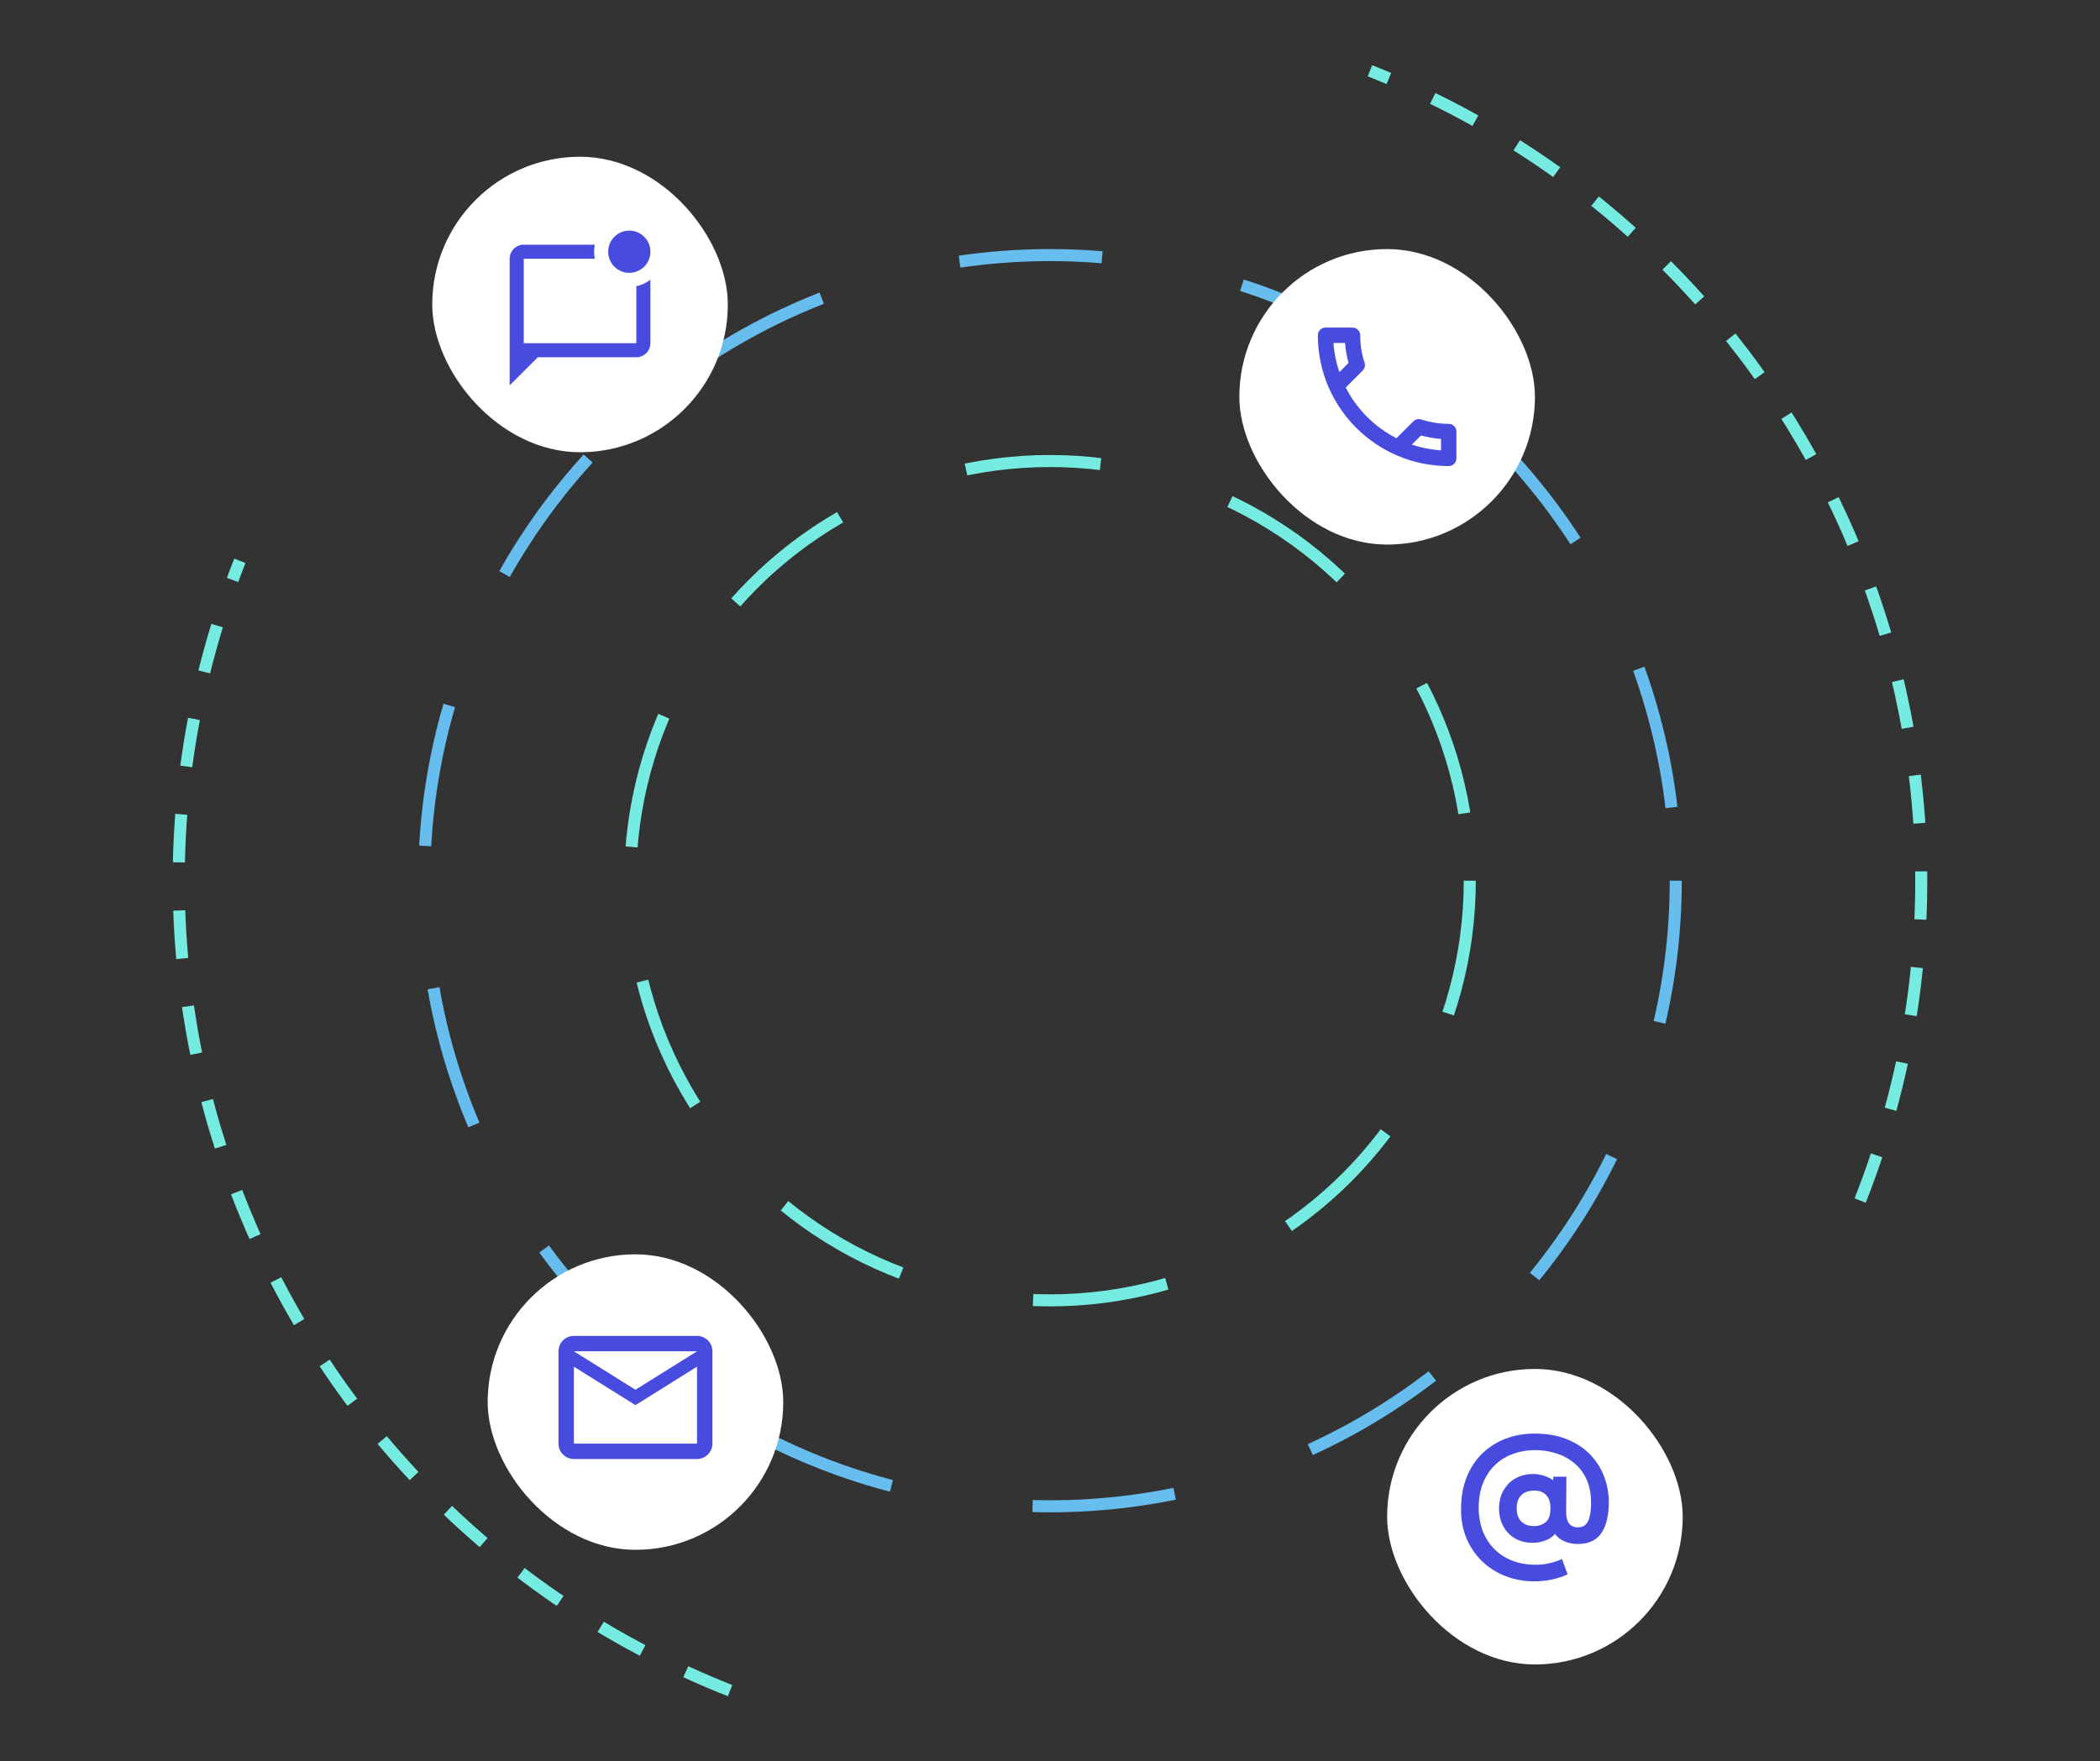
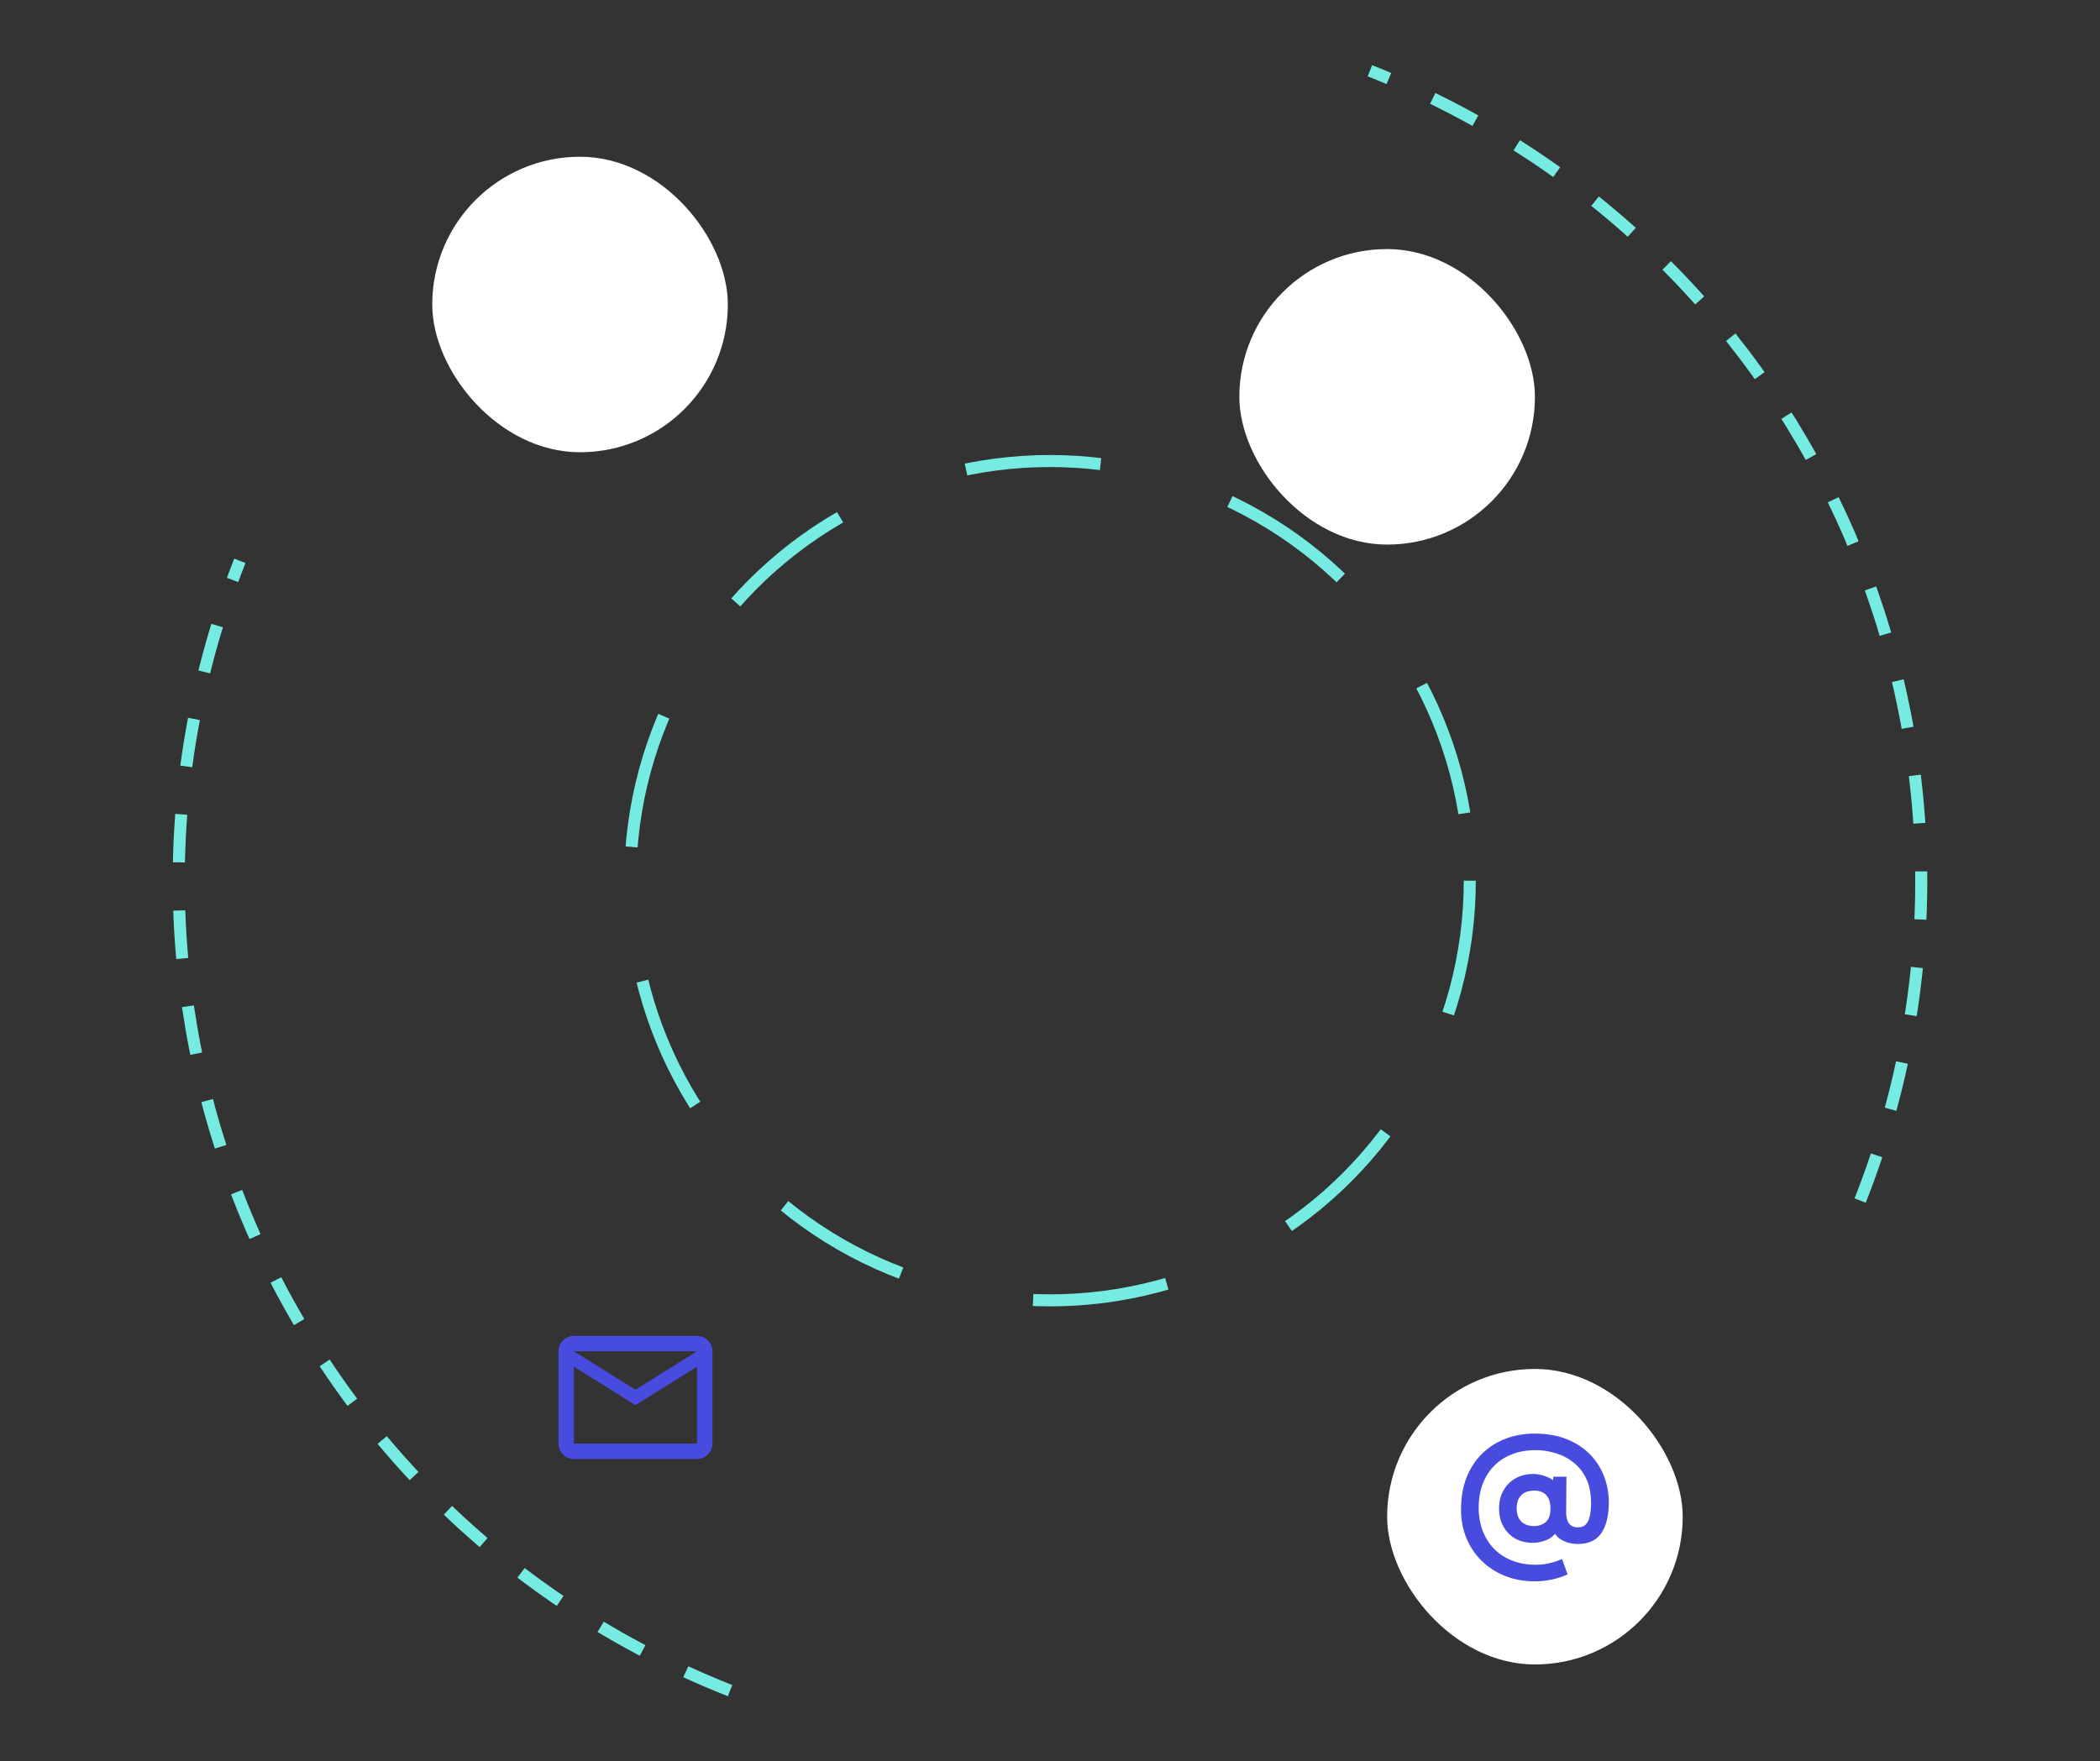
<svg xmlns="http://www.w3.org/2000/svg" width="236" height="198" viewBox="0 0 236 198" fill="none">
  <rect x="0" y="0" width="236" height="198" fill="#333333" stroke="none" />
  <path d="M209.045 134.955C228.902 84.673 204.238 27.813 153.955 7.955M82.045 190.045C31.762 170.187 7.098 113.327 26.955 63.045" stroke="#76EBE2" stroke-width="1.353" stroke-dasharray="5.41 5.41" />
-   <circle cx="118" cy="99" r="70.325" stroke="#66BDEE" stroke-width="1.353" stroke-dasharray="16.06 16.06" />
  <circle cx="118" cy="99" r="47.176" stroke="#76EBE2" stroke-width="1.353" stroke-dasharray="15.2 15.2" />
  <rect x="48.873" y="17.916" width="32.624" height="32.624" rx="16.312" fill="white" stroke="white" stroke-width="0.593" />
  <g clip-path="url(#clip0_18_1554)">
-     <path d="M73.094 31.443V38.577C73.094 39.447 72.382 40.159 71.512 40.159H60.44L57.276 43.322V29.086C57.276 28.216 57.988 27.505 58.858 27.505H66.846C66.799 27.758 66.767 28.027 66.767 28.296C66.767 28.564 66.799 28.833 66.846 29.086H58.858V38.577H71.512V32.171C72.098 32.052 72.635 31.791 73.094 31.443ZM68.349 28.296C68.349 29.608 69.409 30.668 70.722 30.668C72.034 30.668 73.094 29.608 73.094 28.296C73.094 26.983 72.034 25.923 70.722 25.923C69.409 25.923 68.349 26.983 68.349 28.296Z" fill="#474CDE" />
-   </g>
-   <rect x="54.805" y="141" width="33.217" height="33.217" rx="16.609" fill="white" />
+     </g>
  <g clip-path="url(#clip1_18_1554)">
    <path d="M80.063 151.899C80.063 150.947 79.284 150.169 78.333 150.169H64.492C63.541 150.169 62.762 150.947 62.762 151.899V162.279C62.762 163.231 63.541 164.01 64.492 164.01H78.333C79.284 164.01 80.063 163.231 80.063 162.279V151.899ZM78.333 151.899L71.413 156.224L64.492 151.899H78.333ZM78.333 162.279H64.492V153.629L71.413 157.954L78.333 153.629V162.279Z" fill="#474CDE" />
  </g>
  <rect x="155.887" y="153.886" width="33.218" height="33.218" rx="16.609" fill="white" />
  <path d="M172.484 177.76C171.281 177.76 170.174 177.561 169.163 177.162C168.151 176.764 167.273 176.199 166.528 175.468C165.782 174.745 165.207 173.892 164.801 172.91C164.395 171.929 164.192 170.862 164.192 169.71C164.192 168.337 164.402 167.119 164.823 166.057C165.251 164.994 165.841 164.1 166.594 163.377C167.354 162.646 168.233 162.093 169.229 161.716C170.233 161.34 171.306 161.151 172.45 161.151C173.853 161.151 175.081 161.369 176.137 161.805C177.192 162.24 178.07 162.831 178.771 163.576C179.473 164.322 179.993 165.174 180.332 166.134C180.672 167.086 180.827 168.083 180.797 169.124C180.76 170.556 180.462 171.656 179.901 172.423C179.34 173.184 178.469 173.564 177.288 173.564C176.661 173.564 176.081 173.42 175.55 173.132C175.026 172.844 174.664 172.42 174.465 171.859L175.107 171.892C174.805 172.46 174.391 172.859 173.867 173.088C173.343 173.316 172.808 173.431 172.262 173.431C171.517 173.431 170.86 173.272 170.292 172.955C169.723 172.63 169.277 172.176 168.952 171.593C168.627 171.01 168.465 170.334 168.465 169.567C168.465 168.777 168.635 168.094 168.974 167.518C169.314 166.935 169.771 166.485 170.347 166.167C170.923 165.85 171.572 165.691 172.295 165.691C172.775 165.691 173.273 165.791 173.79 165.99C174.314 166.189 174.72 166.47 175.008 166.832L174.554 167.407V166.001H176.037L176.004 169.976C176.004 170.545 176.115 170.973 176.336 171.261C176.557 171.549 176.886 171.692 177.321 171.692C177.705 171.692 178 171.585 178.207 171.371C178.421 171.15 178.569 170.851 178.65 170.474C178.738 170.098 178.79 169.666 178.805 169.179C178.827 168.035 178.657 167.071 178.295 166.289C177.934 165.507 177.443 164.875 176.823 164.396C176.211 163.908 175.535 163.558 174.797 163.344C174.059 163.122 173.325 163.012 172.594 163.012C171.561 163.012 170.642 163.178 169.838 163.51C169.033 163.835 168.354 164.296 167.801 164.894C167.255 165.484 166.841 166.186 166.561 166.998C166.288 167.802 166.159 168.688 166.174 169.655C166.203 170.615 166.377 171.478 166.694 172.246C167.011 173.014 167.454 173.671 168.022 174.217C168.591 174.763 169.262 175.18 170.037 175.468C170.812 175.756 171.661 175.9 172.583 175.9C173.1 175.9 173.613 175.841 174.122 175.723C174.639 175.612 175.111 175.453 175.539 175.247L176.17 176.974C175.602 177.24 175.004 177.435 174.377 177.561C173.757 177.694 173.126 177.76 172.484 177.76ZM172.395 171.549C172.919 171.549 173.358 171.397 173.712 171.095C174.067 170.792 174.244 170.279 174.244 169.555C174.244 168.898 174.085 168.404 173.768 168.072C173.458 167.732 173.019 167.562 172.45 167.562C171.779 167.562 171.277 167.74 170.945 168.094C170.613 168.448 170.447 168.935 170.447 169.555C170.447 170.19 170.616 170.681 170.956 171.028C171.303 171.375 171.782 171.549 172.395 171.549Z" fill="#474CDE" />
  <rect x="139.279" y="27.999" width="33.218" height="33.218" rx="16.609" fill="white" />
  <g clip-path="url(#clip2_18_1554)">
-     <path d="M151.165 38.552C151.216 39.322 151.346 40.075 151.554 40.793L150.516 41.831C150.161 40.793 149.936 39.694 149.858 38.552H151.165ZM159.694 48.95C160.429 49.158 161.182 49.288 161.943 49.339V50.628C160.801 50.55 159.703 50.326 158.656 49.98L159.694 48.95ZM151.995 36.822H148.967C148.492 36.822 148.102 37.212 148.102 37.687C148.102 45.81 154.685 52.393 162.808 52.393C163.284 52.393 163.673 52.004 163.673 51.528V48.509C163.673 48.033 163.284 47.644 162.808 47.644C161.735 47.644 160.689 47.471 159.72 47.151C159.633 47.116 159.538 47.108 159.452 47.108C159.227 47.108 159.01 47.194 158.837 47.358L156.934 49.262C154.486 48.007 152.479 46.009 151.234 43.561L153.137 41.658C153.379 41.416 153.448 41.078 153.353 40.776C153.033 39.807 152.86 38.769 152.86 37.687C152.86 37.212 152.471 36.822 151.995 36.822Z" fill="#474CDE" />
-   </g>
+     </g>
  <defs>
    <clipPath id="clip0_18_1554">
      <rect width="18.981" height="18.981" fill="white" transform="translate(55.694 25.924)" />
    </clipPath>
    <clipPath id="clip1_18_1554">
      <rect width="20.761" height="20.761" fill="white" transform="translate(61.033 146.709)" />
    </clipPath>
    <clipPath id="clip2_18_1554">
      <rect width="20.761" height="20.761" fill="white" transform="translate(145.507 34.227)" />
    </clipPath>
  </defs>
</svg>